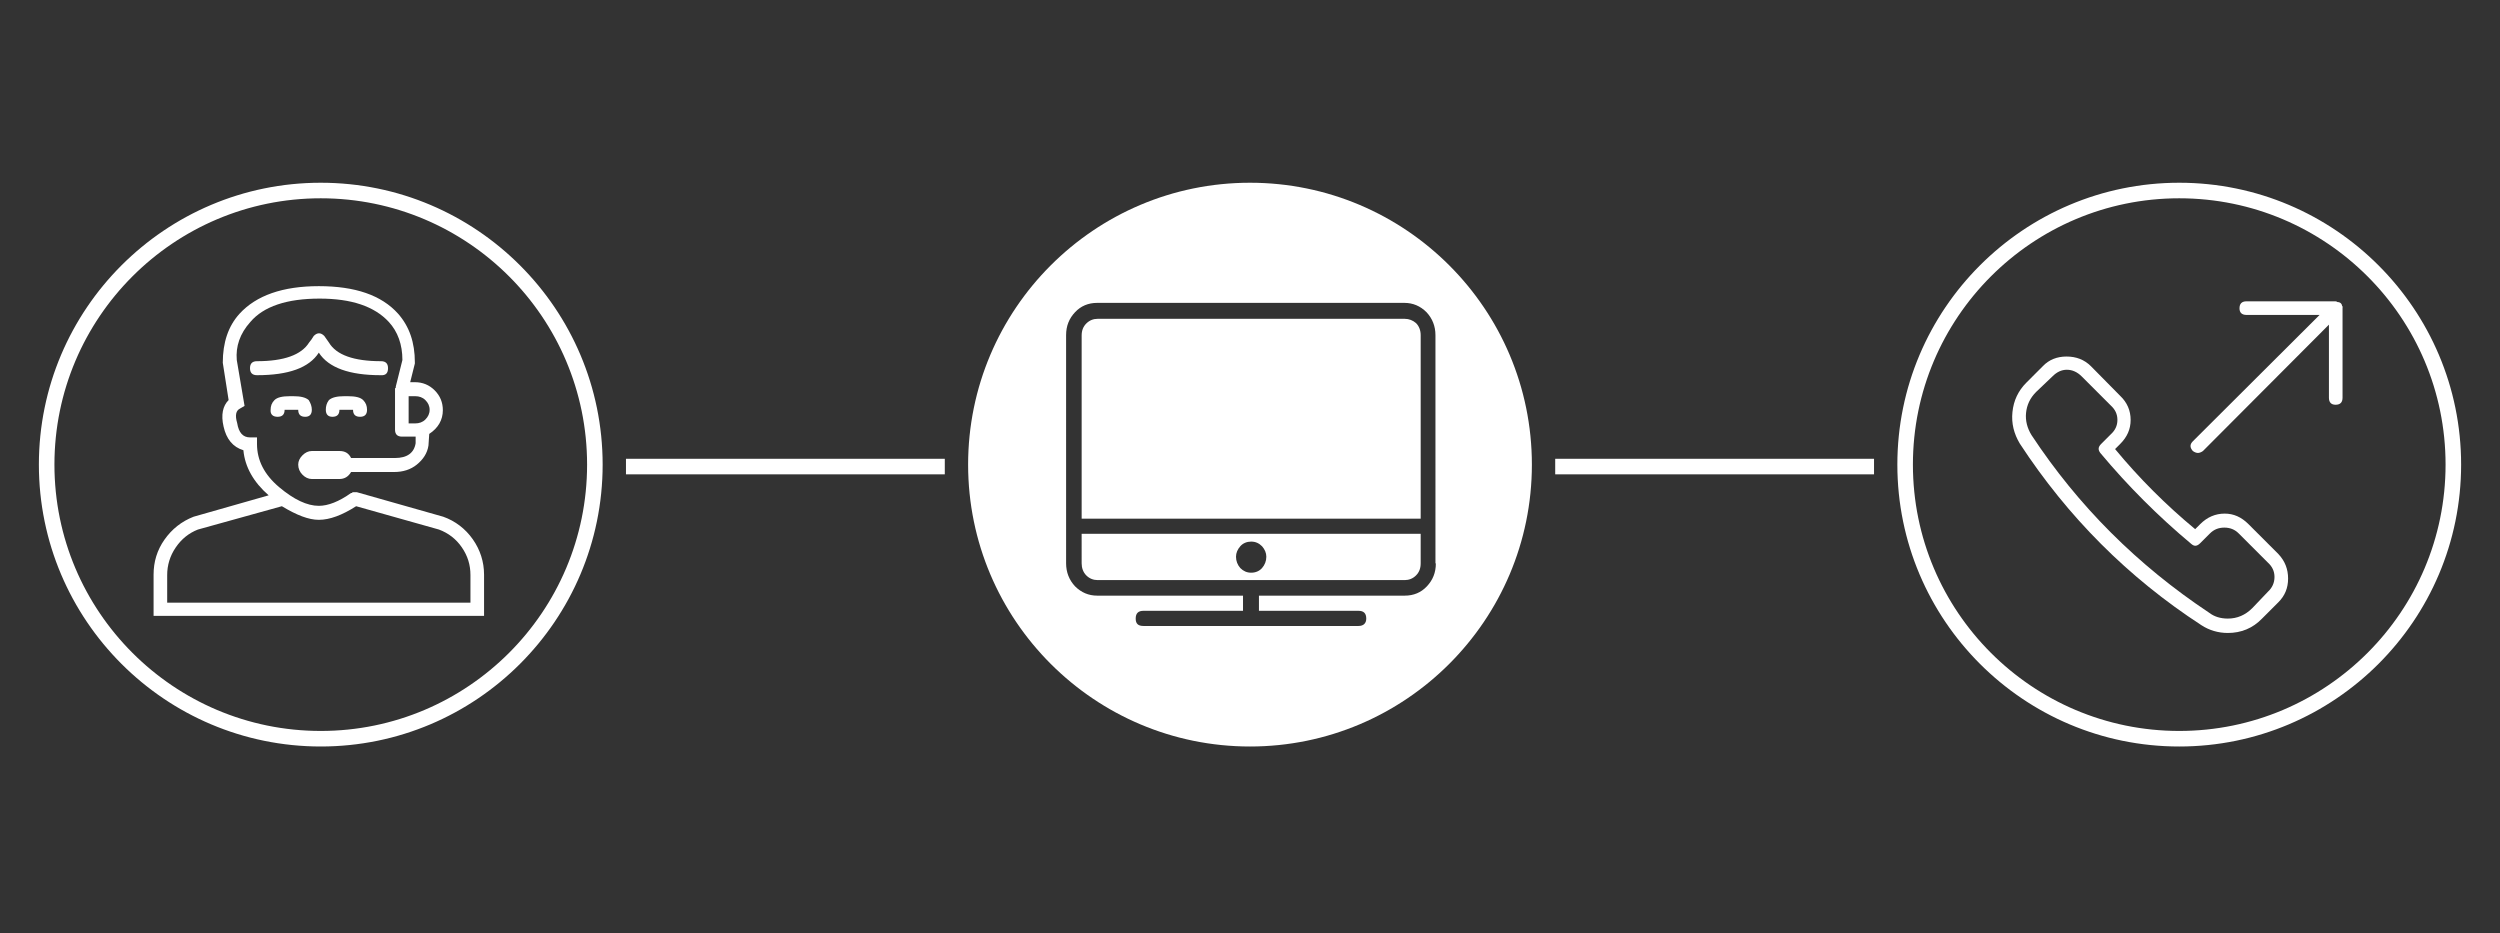
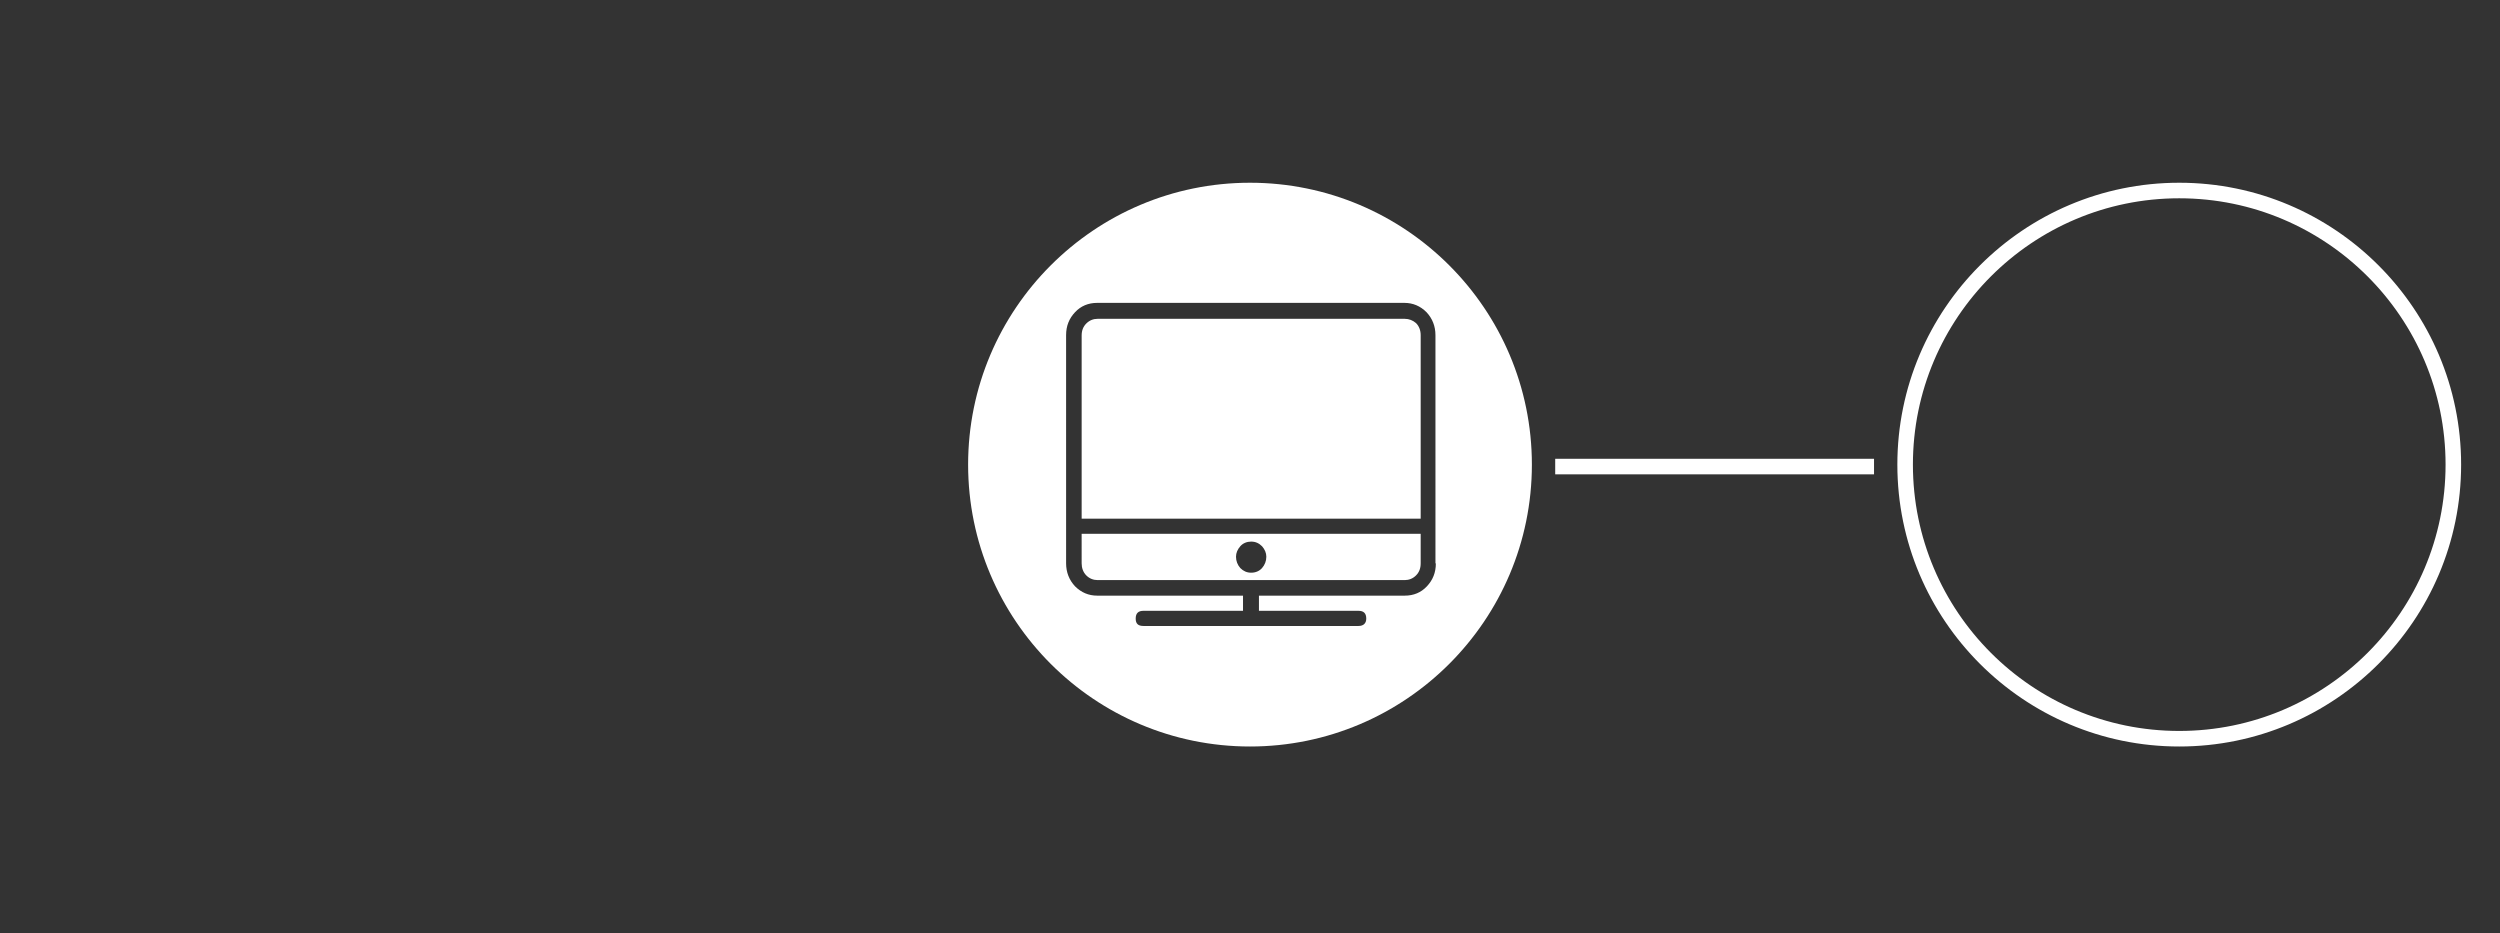
<svg xmlns="http://www.w3.org/2000/svg" version="1.1" x="0px" y="0px" width="643" height="240" viewBox="0 0 643 240" style="enable-background:new 0 0 643 240;" xml:space="preserve">
  <rect x="0" y="0" width="643" height="240" fill="#333333" stroke="none" />
  <style type="text/css">
	.st0{display:none;}
	.st1{display:inline;fill:#6100FE;}
	.st2{fill:#FFFFFF;}
	.st3{fill:none;stroke:#FFFFFF;stroke-width:4;stroke-miterlimit:10;}
</style>
  <g id="Ebene_2" class="st0">
    <rect class="st1" width="643" height="240" />
  </g>
  <g id="Ebene_1">
    <g>
-       <path class="st2" d="M82.5,51c37.8,0,68.5,30.7,68.5,68.5S120.3,188,82.5,188S14,157.3,14,119.5S44.7,51,82.5,51 M82.5,47    C42.5,47,10,79.5,10,119.5S42.5,192,82.5,192s72.5-32.5,72.5-72.5S122.5,47,82.5,47L82.5,47z" />
-     </g>
+       </g>
    <g>
      <path class="st2" d="M560.5,51c37.8,0,68.5,30.7,68.5,68.5S598.3,188,560.5,188S492,157.3,492,119.5S522.7,51,560.5,51 M560.5,47    c-40,0-72.5,32.5-72.5,72.5s32.5,72.5,72.5,72.5s72.5-32.5,72.5-72.5S600.5,47,560.5,47L560.5,47z" />
    </g>
    <g>
-       <line class="st3" x1="161" y1="120" x2="243" y2="120" />
-     </g>
+       </g>
    <g>
      <line class="st3" x1="400" y1="120" x2="482" y2="120" />
    </g>
    <g>
      <g>
        <path class="st2" d="M278.2,144.9c0,1.2,0.4,2.3,1.2,3.1c0.8,0.8,1.8,1.2,2.9,1.2h79c1.1,0,2.1-0.4,2.9-1.2     c0.8-0.8,1.2-1.8,1.2-3.1v-7.6h-87.2V144.9z M319,140.5c0.7-0.8,1.7-1.2,2.8-1.2s2,0.4,2.8,1.2c0.7,0.8,1.1,1.7,1.1,2.7     c0,1.1-0.4,2.1-1.1,2.9c-0.7,0.8-1.7,1.2-2.8,1.2s-2-0.4-2.8-1.2c-0.7-0.8-1.1-1.8-1.1-2.9C317.9,142.2,318.3,141.3,319,140.5z" />
      </g>
      <g>
        <path class="st2" d="M361.3,82h-79c-1.1,0-2.1,0.4-2.9,1.2c-0.8,0.8-1.2,1.8-1.2,3.1v47.1h87.2V86.2c0-1.2-0.4-2.3-1.2-3.1     C363.4,82.4,362.4,82,361.3,82z" />
      </g>
      <g>
        <path class="st2" d="M321.5,47c-40,0-72.5,32.5-72.5,72.5s32.5,72.5,72.5,72.5s72.5-32.5,72.5-72.5S361.5,47,321.5,47z      M369.3,144.9c0,2.4-0.8,4.3-2.3,5.9c-1.5,1.6-3.4,2.4-5.7,2.4h-37.5v3.9h25.6c1.4,0,2,0.7,2,2c0,1.2-0.7,1.9-2,1.9h-55.3     c-1.4,0-2-0.6-2-1.9c0-1.4,0.7-2,2-2h25.6v-3.9h-37.5c-2.2,0-4.1-0.8-5.7-2.4c-1.5-1.6-2.3-3.6-2.3-5.9V86.2     c0-2.4,0.8-4.3,2.3-5.9c1.5-1.6,3.4-2.4,5.7-2.4h79c2.2,0,4.1,0.8,5.7,2.4c1.5,1.6,2.3,3.6,2.3,5.9V144.9z" />
      </g>
    </g>
    <g transform="matrix(1 0 0 -1 0 480)">
-       <path class="st2" d="M578.3,345.2c-1.8,1.8-3.8,2.7-6.1,2.7c-2.4,0-4.5-0.9-6.3-2.7l-1.3-1.3c-7.5,6.2-14.4,13.1-20.6,20.6    l1.3,1.3c1.8,1.8,2.7,3.8,2.7,6.2c0,2.4-0.9,4.5-2.7,6.2l-7.5,7.6c-1.7,1.7-3.8,2.5-6.3,2.5c-2.4,0-4.5-0.8-6.1-2.5l-4.2-4.2    c-2.1-2.1-3.3-4.6-3.6-7.6c-0.3-2.9,0.4-5.6,1.9-8.1c12.3-18.8,27.8-34.4,46.7-46.7c2-1.3,4.3-2,6.8-2c3.4,0,6.4,1.2,8.8,3.7    l4.2,4.2c1.7,1.7,2.5,3.7,2.5,6.1c0,2.4-0.8,4.5-2.5,6.3L578.3,345.2z M583.3,327.8l-4-4.2c-1.8-1.8-3.9-2.7-6.3-2.7    c-1.9,0-3.5,0.5-4.8,1.5c-18.5,12.3-33.7,27.5-45.7,45.7c-1.1,1.8-1.6,3.7-1.4,5.7c0.2,2,1,3.8,2.6,5.4l4.2,4    c1.1,1.1,2.3,1.7,3.7,1.7c1.4,0,2.7-0.6,3.8-1.7l7.5-7.5c1.1-1,1.7-2.2,1.7-3.7c0-1.5-0.6-2.7-1.7-3.7l-2.5-2.5    c-0.8-0.8-0.8-1.5-0.2-2.3c7.1-8.5,14.9-16.3,23.4-23.4c0.8-0.7,1.5-0.6,2.3,0.2l2.5,2.5c1,1,2.2,1.5,3.7,1.5s2.7-0.5,3.7-1.5    l7.5-7.5c1.1-1,1.7-2.2,1.7-3.7S584.4,328.8,583.3,327.8z M602.6,401l-0.2,0.3c-0.1,0.6-0.4,0.9-1,1h-0.2    c-0.1,0.1-0.3,0.2-0.5,0.2h-22.9c-1.2,0-1.8-0.6-1.8-1.8c0-1.1,0.6-1.7,1.8-1.7h18.8L564,366.5c-0.8-0.8-0.8-1.6,0-2.5    c0.4-0.3,0.9-0.5,1.3-0.5s0.9,0.2,1.3,0.5l32.4,32.5v-18.8c0-1.2,0.6-1.8,1.7-1.8c1.2,0,1.8,0.6,1.8,1.8v22.9V401z" />
-     </g>
+       </g>
    <g transform="matrix(1 0 0 -1 0 480)">
-       <path class="st2" d="M99.8,385.3c0,1.2-0.6,1.8-1.8,1.8c-7,0-11.5,1.6-13.4,4.8c-0.3,0.4-0.7,1-1.2,1.7c-0.9,0.9-1.8,0.9-2.7,0    c-0.4-0.7-0.8-1.2-1.2-1.7c-2-3.2-6.5-4.8-13.4-4.8c-1.2,0-1.8-0.6-1.8-1.8s0.6-1.8,1.8-1.8c8.1,0,13.4,1.9,15.9,5.8    c2.5-3.9,7.9-5.8,15.9-5.8C99.2,383.4,99.8,384,99.8,385.3z M114,347.1l-22.2,6.3h-0.5H91h-0.3l-0.2-0.2h-0.2    c-3.1-2.2-5.9-3.3-8.3-3.3c-3,0-6.4,1.6-10.2,4.8s-5.7,6.9-5.7,11.1v1.7h-1.8c-1.8,0-2.9,1.2-3.3,3.7c-0.6,2-0.3,3.2,0.7,3.7    l1.2,0.7l-2,11.8c-0.3,3.5,0.8,6.8,3.5,9.8c3.4,4,9.4,6,17.8,6c8.2,0,14.1-2,17.8-6c2.3-2.5,3.5-5.8,3.5-9.8l-1.7-6.8v-0.3    l-0.2-0.2v-10.6c0-1.2,0.6-1.8,1.8-1.8h3.5V366c-0.4-2.5-2.2-3.8-5.3-3.8H90.3c-0.6,1.2-1.5,1.8-3,1.8h-7.1    c-0.9,0-1.7-0.4-2.4-1.1s-1.1-1.5-1.1-2.4c0-1,0.4-1.9,1.1-2.6s1.5-1.1,2.4-1.1h7.1c1.3,0,2.3,0.6,3,1.8h11.1    c2.2,0,4.2,0.6,5.8,1.9s2.7,2.9,3,4.9l0.2,3c2.3,1.5,3.5,3.6,3.5,6.1c0,2-0.7,3.7-2.1,5.1s-3.1,2.1-5.1,2.1h-1.2l1.2,4.8v0.3    c0,5.1-1.4,9.2-4.3,12.5c-4.3,4.8-11.1,7.1-20.4,7.1s-16.1-2.4-20.4-7.1c-2.9-3.2-4.3-7.4-4.3-12.6l1.5-9.6    c-1.5-1.5-2-3.8-1.3-6.8c0.7-3.2,2.4-5.3,5.1-6.1c0.4-4.3,2.6-8.2,6.5-11.6l-19.3-5.5c-3.1-1.2-5.6-3.2-7.5-5.9s-2.8-5.7-2.8-9    v-10.6h85v10.6c0,3.3-1,6.4-2.9,9.1S117.1,346,114,347.1z M105.1,378.1h1.7c1,0,1.9-0.3,2.6-1s1.1-1.5,1.1-2.5s-0.4-1.8-1.1-2.5    s-1.6-1-2.6-1h-1.7V378.1z M121,325H43v7.1c0,2.5,0.7,4.9,2.2,7.1s3.4,3.7,5.7,4.6l21.6,6c3.8-2.3,6.9-3.5,9.5-3.5    c2.8,0,6,1.2,9.6,3.5l21.3-6c2.4-0.9,4.4-2.4,5.9-4.6s2.2-4.5,2.2-7.1V325z M71.4,372.8c1.2,0,1.8,0.6,1.8,1.8h1.2h0.5h0.5h1.3    c0-1.2,0.6-1.8,1.8-1.8c1.1,0,1.7,0.6,1.7,1.8c0,0.9-0.3,1.7-0.8,2.5c-0.8,0.7-2.1,1-4,1h-0.5h-0.3c-2,0-3.3-0.3-4-1s-1-1.5-1-2.5    C69.5,373.4,70.2,372.8,71.4,372.8z M89.1,378.1h-0.5c-1.9,0-3.2-0.3-4-1c-0.6-0.8-0.8-1.6-0.8-2.5c0-1.2,0.6-1.8,1.7-1.8    c1.2,0,1.8,0.6,1.8,1.8h1.3h0.5h0.5h1.2c0-1.2,0.6-1.8,1.8-1.8s1.8,0.6,1.8,1.8c0,1-0.3,1.8-1,2.5s-2,1-4,1H89.1z" />
-     </g>
+       </g>
  </g>
</svg>